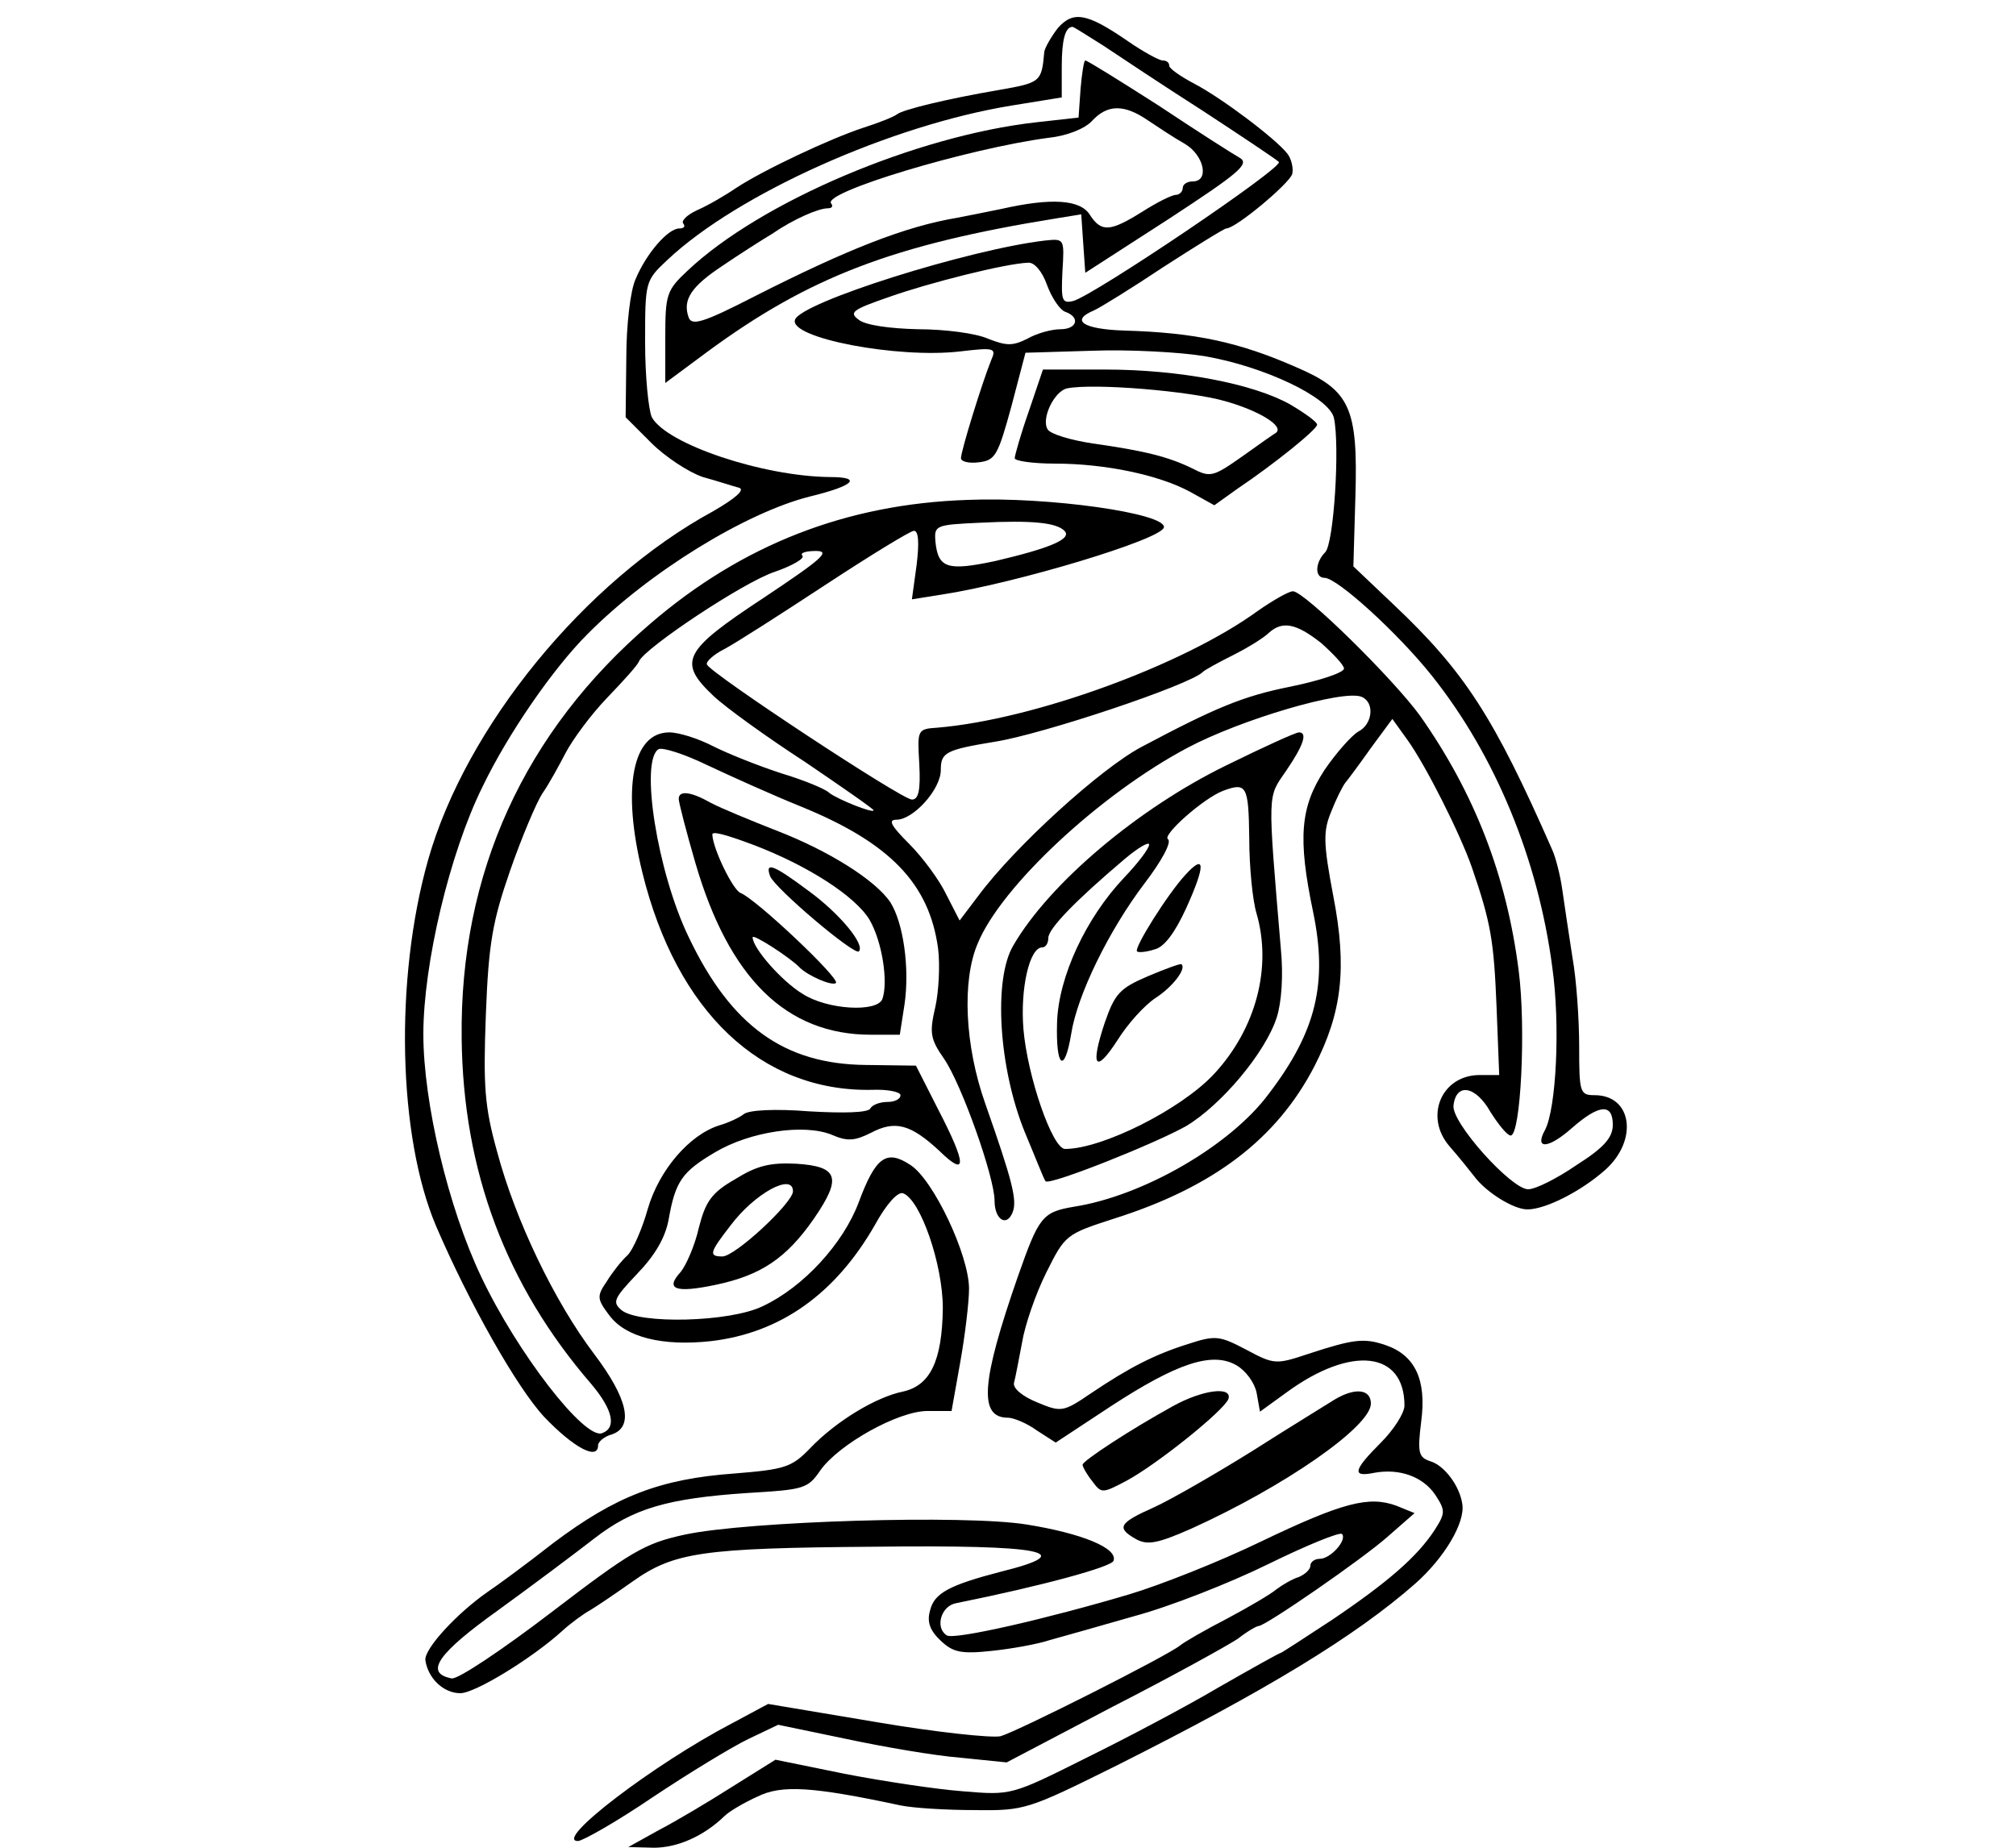
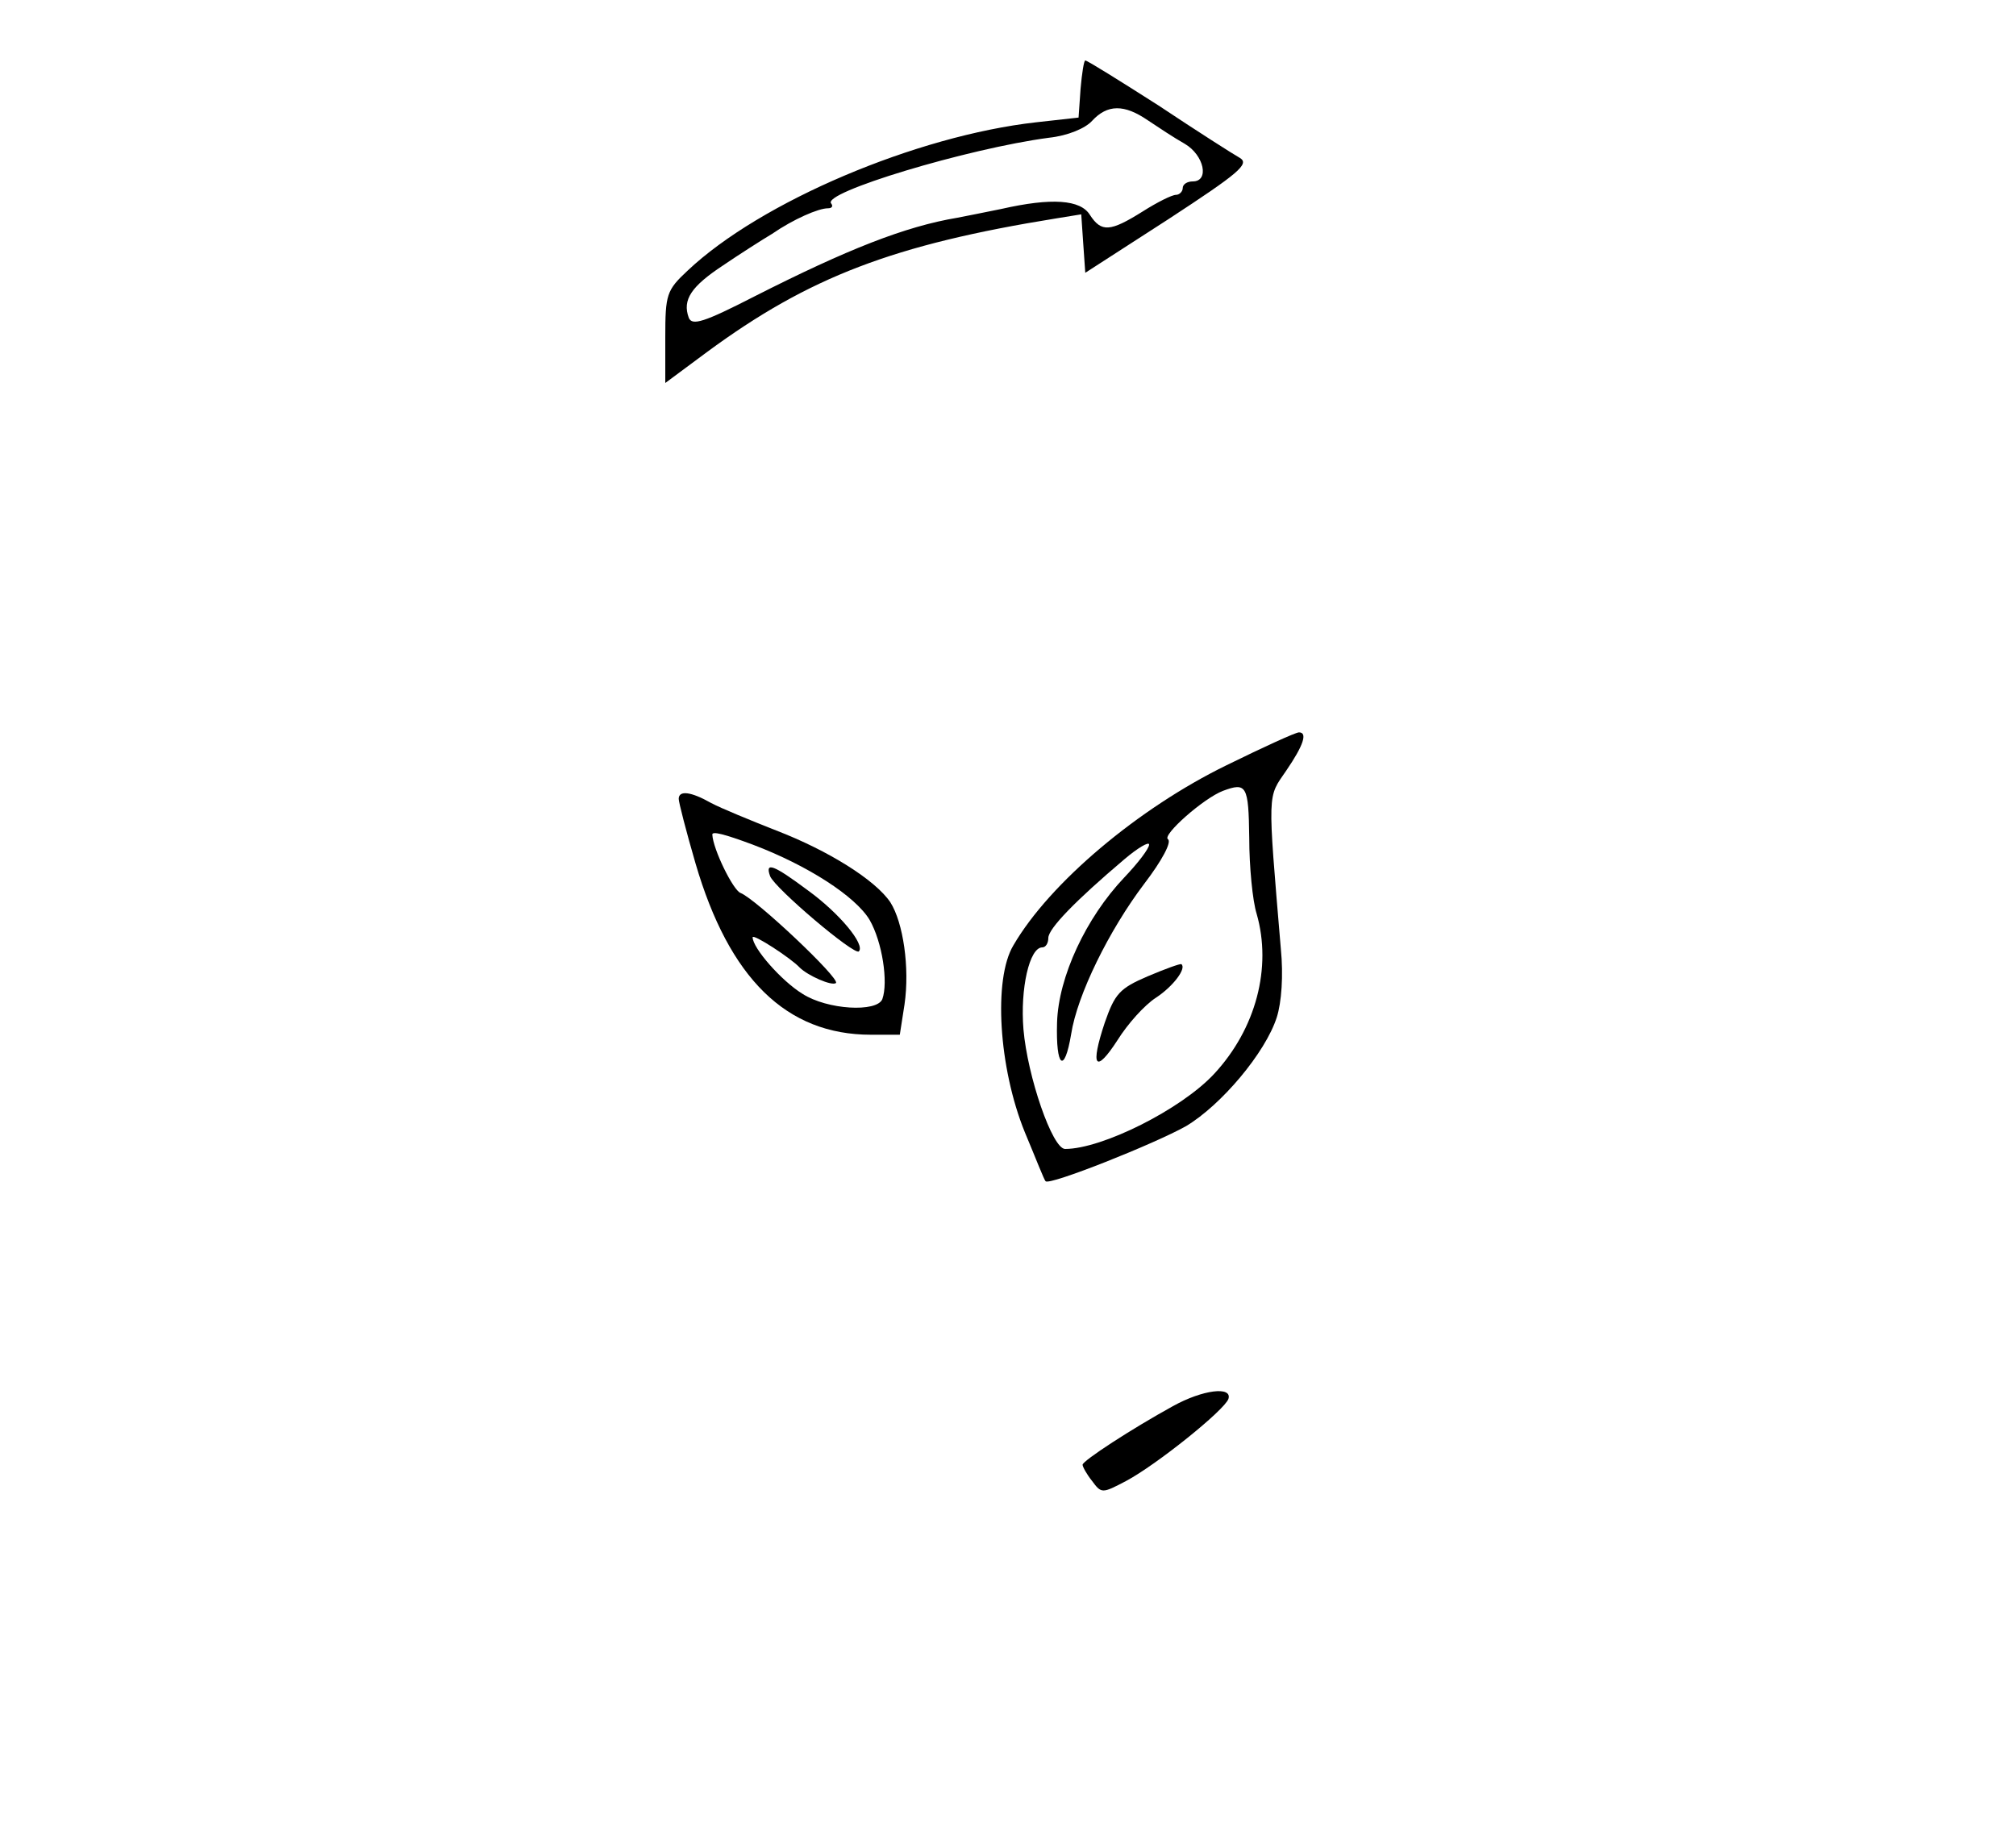
<svg xmlns="http://www.w3.org/2000/svg" version="1.0" width="300pt" height="275pt" viewBox="0 0 300 275" preserveAspectRatio="xMidYMid meet">
  <g transform="translate(0,275) scale(0.1,-0.1)" fill="#000000" stroke="none">
-     <path d="M1574 2708 c-10 -13 -19 -29 -20 -35 -4 -45 -5 -46 -68 -57 -76 -13 -142 -29 -151 -36 -5 -4 -28 -13 -50 -20 -49 -16 -149 -63 -190 -90 -16 -11 -42 -26 -58 -33 -15 -7 -24 -16 -20 -20 3 -4 1 -7 -6 -7 -17 0 -49 -37 -65 -75 -8 -17 -14 -69 -14 -118 l-1 -88 38 -38 c21 -21 56 -44 77 -51 22 -6 46 -14 54 -16 9 -3 -6 -16 -39 -35 -191 -104 -368 -321 -424 -519 -50 -177 -45 -411 12 -545 49 -114 120 -240 161 -284 44 -46 80 -65 80 -42 0 5 9 13 20 16 34 11 24 54 -26 120 -59 78 -117 199 -144 300 -19 68 -21 98 -17 205 4 106 10 139 36 214 17 49 39 101 48 115 10 14 25 42 35 61 10 19 37 56 61 81 24 25 46 49 48 55 9 20 156 118 202 133 26 9 45 20 41 24 -4 4 5 7 20 7 23 0 9 -12 -78 -70 -120 -79 -128 -95 -74 -146 18 -17 79 -61 136 -98 56 -38 102 -70 102 -72 0 -5 -53 16 -66 26 -6 6 -38 19 -71 29 -34 11 -79 29 -101 40 -23 12 -52 21 -66 21 -55 0 -71 -83 -40 -209 51 -207 177 -326 341 -323 24 1 43 -3 43 -8 0 -6 -9 -10 -19 -10 -11 0 -23 -4 -26 -10 -4 -6 -39 -7 -91 -4 -50 4 -89 2 -97 -4 -6 -5 -23 -13 -37 -17 -44 -14 -89 -66 -106 -124 -8 -29 -22 -61 -30 -69 -9 -8 -23 -26 -31 -39 -15 -22 -15 -26 4 -51 24 -32 78 -46 151 -38 103 12 185 70 244 173 17 31 34 50 42 47 26 -10 59 -106 59 -171 -1 -79 -19 -115 -59 -124 -40 -8 -100 -44 -139 -85 -27 -28 -38 -31 -112 -37 -111 -8 -177 -34 -269 -103 -42 -33 -86 -65 -98 -73 -46 -32 -95 -85 -93 -102 4 -27 27 -49 52 -49 22 0 107 52 152 93 12 11 31 25 42 31 10 6 38 25 62 42 62 44 104 50 359 52 254 3 307 -8 190 -37 -77 -20 -100 -32 -106 -58 -5 -17 0 -30 16 -45 18 -17 30 -20 76 -15 29 3 68 10 86 16 18 5 75 21 127 36 52 14 141 49 198 77 57 28 106 48 110 45 8 -9 -17 -37 -33 -37 -8 0 -14 -5 -14 -10 0 -6 -8 -13 -17 -17 -10 -3 -25 -12 -33 -18 -8 -7 -42 -27 -74 -44 -33 -17 -64 -35 -70 -40 -18 -15 -242 -128 -267 -135 -13 -3 -97 6 -185 21 l-161 27 -54 -29 c-115 -60 -266 -175 -229 -175 7 0 58 29 111 65 54 36 118 75 143 87 l44 21 101 -21 c56 -12 132 -25 170 -28 l69 -7 158 83 c88 45 171 91 186 101 14 11 28 19 31 19 10 0 155 100 192 133 l40 35 -27 11 c-41 15 -80 5 -203 -54 -60 -29 -148 -64 -195 -78 -121 -36 -260 -68 -271 -61 -18 11 -9 44 14 48 129 26 231 54 234 63 7 19 -48 41 -129 54 -92 15 -416 5 -509 -15 -60 -13 -80 -25 -199 -116 -72 -55 -139 -100 -148 -98 -41 8 -21 37 70 102 51 37 115 85 142 106 58 45 109 60 229 68 83 5 89 6 108 34 28 39 116 88 159 88 l36 0 13 73 c7 39 13 89 13 109 0 50 -53 162 -87 184 -36 24 -52 12 -77 -55 -23 -62 -83 -127 -143 -155 -49 -24 -184 -27 -210 -6 -14 12 -12 17 23 54 27 28 42 54 47 81 10 57 20 71 69 100 52 31 133 43 174 26 23 -10 34 -9 58 3 36 19 59 13 102 -27 41 -40 41 -21 -2 62 l-33 65 -74 1 c-122 1 -201 58 -264 190 -47 97 -73 263 -45 280 6 3 38 -7 73 -24 34 -16 96 -44 138 -61 133 -54 192 -115 205 -212 3 -24 1 -63 -4 -86 -9 -39 -8 -48 13 -78 26 -38 75 -176 75 -211 0 -28 18 -40 27 -17 7 18 -1 48 -41 162 -30 85 -35 182 -11 238 35 85 182 222 312 291 79 42 231 87 259 76 20 -8 17 -41 -5 -52 -10 -6 -33 -32 -50 -57 -36 -55 -40 -101 -17 -211 22 -106 5 -178 -66 -271 -57 -77 -187 -152 -290 -168 -47 -8 -52 -15 -83 -103 -55 -158 -59 -211 -15 -211 8 0 28 -8 43 -19 l28 -18 82 54 c98 64 151 82 187 61 14 -8 27 -26 30 -41 l5 -28 40 29 c96 70 175 61 175 -20 0 -11 -16 -36 -35 -55 -41 -41 -44 -52 -10 -45 38 7 73 -6 91 -33 15 -23 15 -27 -1 -52 -26 -40 -70 -78 -153 -134 -41 -27 -75 -49 -76 -49 -2 0 -43 -23 -92 -51 -49 -29 -138 -76 -199 -106 -110 -55 -110 -55 -182 -49 -40 3 -119 15 -176 26 l-103 21 -64 -40 c-36 -23 -85 -52 -110 -65 l-45 -25 38 -1 c35 0 74 17 105 47 7 7 29 20 49 29 36 18 82 15 213 -13 19 -4 69 -7 111 -7 74 -1 79 1 210 66 223 112 355 192 445 271 43 38 75 91 70 119 -4 27 -27 57 -47 63 -18 6 -20 12 -14 60 8 61 -9 98 -53 113 -32 11 -48 9 -115 -13 -48 -16 -51 -16 -92 6 -40 21 -46 22 -86 9 -51 -16 -88 -35 -146 -74 -41 -28 -44 -28 -80 -13 -22 9 -36 21 -34 29 2 7 7 34 12 60 4 25 20 72 36 104 28 56 29 57 100 80 149 47 243 119 299 227 41 80 49 146 28 254 -15 79 -15 96 -3 125 7 18 17 38 21 43 5 6 22 29 39 53 l31 42 23 -32 c27 -38 77 -137 95 -188 29 -84 33 -111 37 -207 l4 -103 -29 0 c-57 0 -83 -62 -45 -106 14 -16 30 -36 37 -45 17 -23 58 -49 79 -49 27 0 80 27 116 59 49 44 40 111 -16 111 -22 0 -23 4 -23 73 0 39 -4 99 -10 132 -5 33 -12 78 -15 100 -3 22 -10 49 -15 60 -87 198 -130 265 -237 366 l-59 56 3 104 c4 132 -8 158 -87 192 -86 38 -152 52 -257 55 -61 2 -81 15 -45 30 9 4 56 33 104 65 48 31 90 57 93 57 14 0 94 67 98 81 2 8 -1 22 -7 30 -18 23 -98 83 -138 104 -21 11 -38 23 -38 27 0 5 -4 8 -10 8 -5 0 -29 13 -52 29 -61 42 -81 45 -104 19z m68 -26 c24 -16 90 -60 148 -97 58 -38 109 -72 113 -76 9 -7 -274 -198 -306 -207 -17 -4 -18 1 -16 44 3 49 3 49 -26 46 -112 -13 -364 -92 -372 -118 -9 -27 153 -58 246 -47 51 6 54 5 46 -13 -13 -32 -45 -135 -45 -146 0 -5 12 -8 27 -6 24 3 28 10 48 83 l21 80 100 3 c54 2 129 -2 166 -8 88 -15 186 -61 193 -92 9 -41 0 -187 -13 -200 -15 -15 -16 -38 -1 -38 19 0 110 -83 160 -146 94 -118 158 -273 179 -434 12 -85 6 -210 -11 -242 -16 -29 5 -28 40 3 41 36 61 37 61 5 0 -19 -13 -34 -54 -60 -29 -20 -61 -36 -72 -36 -25 0 -115 100 -111 125 4 34 33 29 55 -10 12 -19 25 -35 30 -35 15 0 23 160 12 245 -18 142 -66 265 -147 380 -40 55 -172 185 -189 185 -6 0 -29 -13 -52 -29 -111 -81 -334 -162 -477 -174 -30 -2 -30 -3 -27 -54 2 -39 -1 -53 -11 -53 -15 0 -300 188 -305 201 -2 4 10 15 26 23 17 9 84 52 151 96 67 44 126 80 131 80 7 0 8 -18 4 -51 l-7 -51 44 7 c111 17 327 82 331 100 4 21 -172 46 -292 41 -181 -6 -336 -67 -472 -184 -188 -161 -284 -372 -281 -617 2 -198 66 -368 193 -515 32 -38 38 -65 16 -73 -26 -10 -126 119 -180 233 -49 103 -86 259 -86 361 0 104 39 269 88 368 38 79 105 176 156 227 92 93 236 181 331 205 66 16 79 29 30 29 -100 1 -243 49 -265 89 -5 11 -10 61 -10 111 0 91 0 92 33 123 105 99 334 201 513 230 l74 12 0 46 c0 39 5 59 16 59 2 0 22 -13 46 -28z m-84 -356 c7 -19 19 -37 27 -40 23 -8 18 -26 -7 -26 -13 0 -35 -6 -49 -14 -22 -11 -31 -11 -59 0 -18 8 -64 14 -104 14 -42 1 -78 6 -88 14 -15 11 -10 15 45 34 59 21 174 50 207 51 9 1 21 -13 28 -33z m26 -366 c12 -12 -22 -26 -103 -45 -71 -15 -85 -11 -89 29 -2 24 0 25 66 28 79 4 114 0 126 -12z m382 -167 c18 -16 34 -33 34 -38 0 -6 -36 -18 -80 -27 -70 -14 -111 -31 -222 -90 -60 -32 -187 -147 -242 -221 l-28 -37 -20 39 c-10 21 -35 55 -55 75 -27 27 -32 36 -19 36 25 0 66 45 66 74 0 26 7 30 80 42 71 11 292 85 310 104 3 3 23 14 45 25 22 11 46 26 53 33 20 18 40 15 78 -15z" />
    <path d="M1608 2618 l-3 -43 -63 -7 c-178 -20 -410 -118 -519 -221 -31 -29 -33 -35 -33 -99 l0 -68 62 46 c152 112 278 160 520 199 l37 6 3 -44 3 -43 124 80 c104 68 121 82 106 91 -9 5 -64 40 -121 78 -58 37 -106 67 -109 67 -2 0 -5 -19 -7 -42z m100 -47 c15 -10 39 -26 55 -35 29 -17 37 -56 12 -56 -8 0 -15 -4 -15 -10 0 -5 -5 -10 -10 -10 -6 0 -28 -11 -50 -25 -48 -30 -61 -31 -78 -5 -14 23 -57 26 -132 9 -25 -5 -54 -11 -65 -13 -78 -13 -164 -47 -302 -117 -76 -39 -93 -44 -98 -32 -10 27 4 47 51 78 25 17 58 38 73 47 32 22 69 38 83 38 6 0 8 3 5 7 -16 16 203 82 324 98 28 3 54 14 64 25 23 25 48 25 83 1z" />
-     <path d="M1531 2138 c-12 -34 -21 -66 -21 -70 0 -4 27 -8 60 -8 75 0 155 -17 201 -42 l36 -20 35 25 c55 37 118 88 118 95 0 4 -18 17 -40 30 -55 31 -165 52 -275 52 l-93 0 -21 -62z m292 15 c50 -14 88 -37 76 -47 -2 -1 -25 -17 -50 -35 -44 -31 -48 -32 -75 -18 -35 17 -70 26 -148 37 -33 5 -63 14 -67 21 -10 16 10 57 29 61 40 8 183 -4 235 -19z" />
    <path d="M1825 1611 c-131 -64 -263 -175 -317 -268 -30 -50 -22 -182 17 -278 16 -38 29 -72 31 -73 5 -7 163 56 209 82 52 31 118 109 135 162 7 22 10 62 6 102 -20 238 -20 224 8 265 26 38 32 57 19 57 -5 0 -53 -22 -108 -49z m34 -108 c0 -43 5 -94 11 -113 23 -80 -1 -171 -63 -238 -49 -53 -167 -112 -222 -112 -19 0 -56 108 -62 178 -5 61 9 122 28 122 5 0 9 6 9 14 0 14 41 56 113 117 20 17 37 27 37 22 0 -6 -17 -28 -37 -49 -57 -60 -98 -148 -100 -216 -2 -67 11 -77 21 -17 9 58 56 154 109 224 26 34 41 62 35 66 -9 6 53 61 82 72 35 13 38 8 39 -70z" />
-     <path d="M1764 1448 c-26 -28 -77 -109 -72 -114 2 -2 14 -1 26 3 14 3 30 24 47 61 29 64 29 83 -1 50z" />
    <path d="M1708 1297 c-42 -18 -49 -26 -64 -69 -22 -66 -14 -77 19 -26 15 24 40 52 57 63 26 17 46 44 38 50 -2 1 -24 -7 -50 -18z" />
    <path d="M1010 1561 c0 -5 11 -48 25 -96 50 -171 135 -255 261 -255 l43 0 7 45 c8 55 -2 122 -21 152 -22 33 -92 77 -170 107 -38 15 -82 33 -97 41 -30 17 -48 19 -48 6z m110 -68 c82 -31 153 -77 174 -112 19 -33 28 -93 19 -118 -8 -20 -82 -16 -119 8 -31 19 -74 68 -74 84 0 6 57 -31 70 -45 12 -12 48 -28 54 -23 6 7 -119 125 -142 134 -11 4 -41 65 -42 87 0 5 17 1 60 -15z" />
    <path d="M1146 1446 c7 -18 125 -118 132 -112 10 10 -29 57 -76 91 -51 38 -64 43 -56 21z" />
-     <path d="M1094 995 c-35 -20 -44 -33 -54 -72 -6 -27 -19 -56 -27 -66 -24 -26 -8 -32 53 -19 66 14 104 39 145 98 42 61 37 78 -26 82 -39 2 -59 -3 -91 -23z m86 -18 c0 -17 -86 -97 -105 -97 -21 0 -19 6 12 46 36 48 93 79 93 51z" />
    <path d="M1745 657 c-60 -33 -134 -81 -134 -87 0 -3 6 -14 14 -24 14 -19 15 -19 51 0 45 24 146 105 152 122 6 19 -38 14 -83 -11z" />
-     <path d="M1986 667 c-11 -7 -65 -40 -120 -75 -56 -35 -122 -73 -148 -85 -54 -24 -57 -31 -27 -48 17 -9 32 -6 82 16 139 63 267 152 267 186 0 22 -24 24 -54 6z" />
  </g>
</svg>